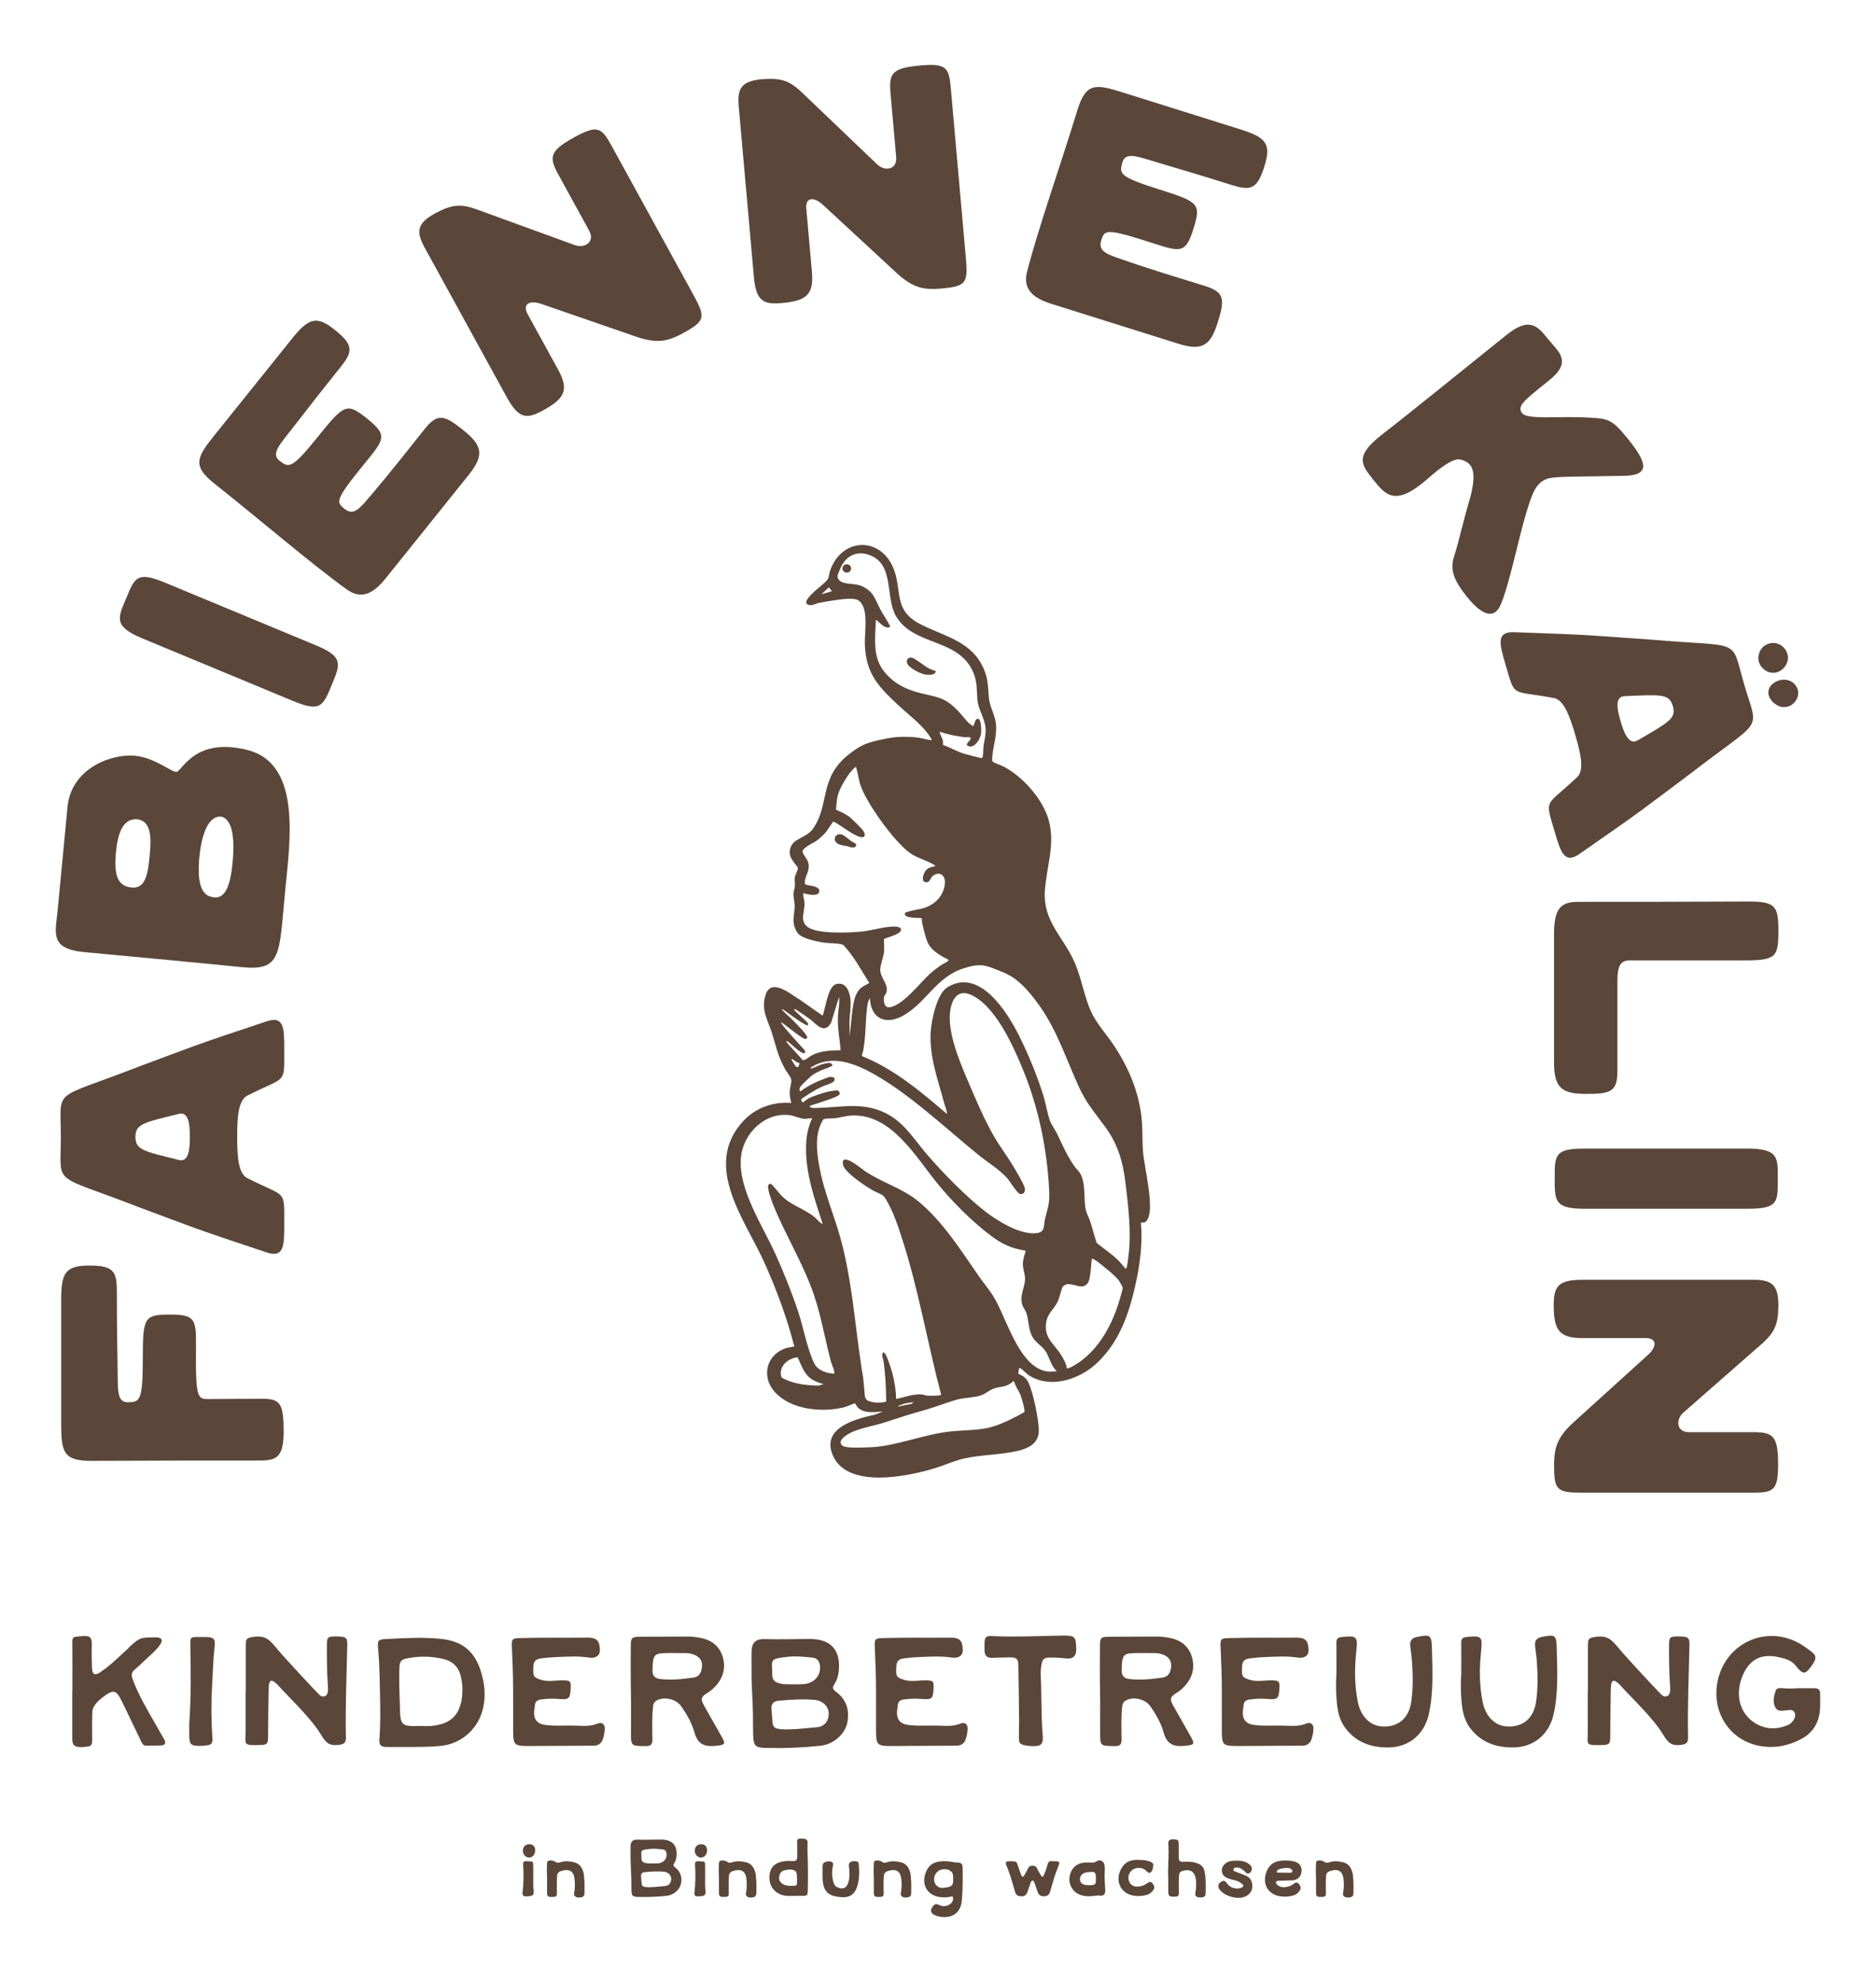
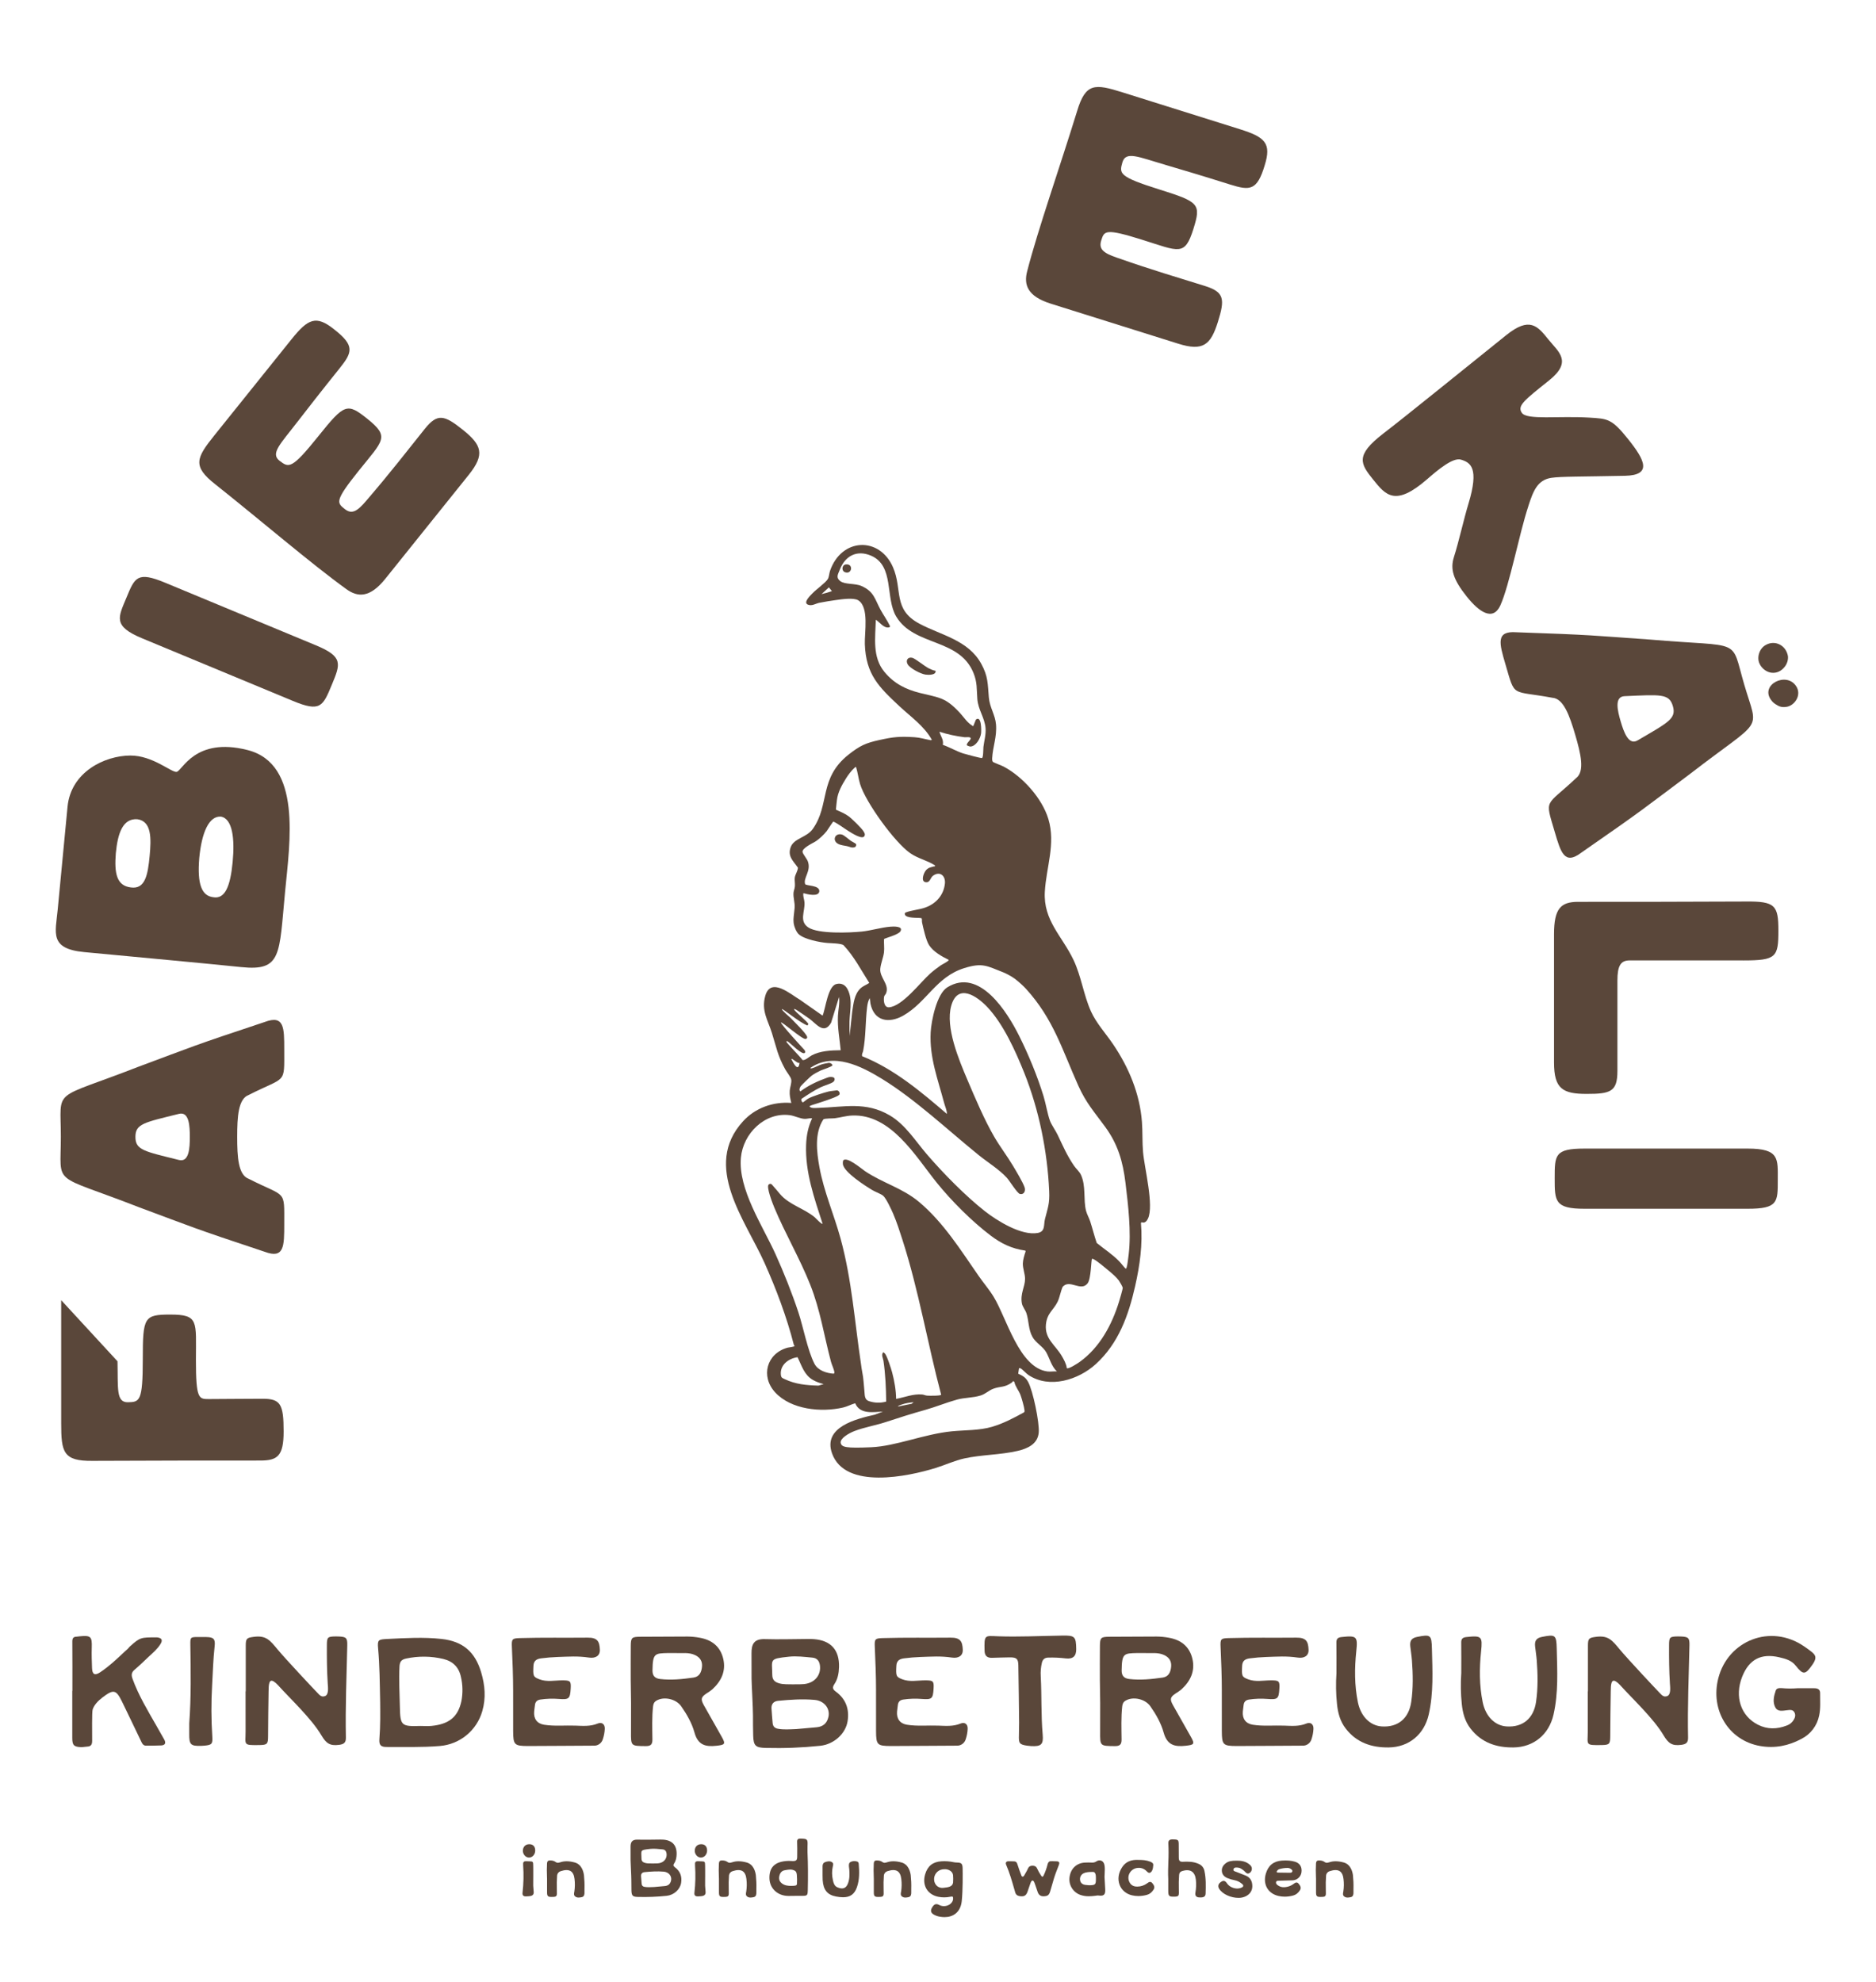
<svg xmlns="http://www.w3.org/2000/svg" id="Ebene_1" data-name="Ebene 1" viewBox="0 0 445.511 470.65">
  <defs>
    <style>
      .cls-1 {
        fill: #5a473a;
      }
    </style>
  </defs>
  <g>
    <path class="cls-1" d="M235.778,180.895c.161.169,2.114.894,2.575,1.139,4.514,2.395,9.134,7.526,10.615,12.457,1.771,5.897-.517,11.417-.844,17.276-.38,6.823,4.117,10.517,6.797,16.145,1.866,3.919,2.409,8.37,4.166,12.26,1.277,2.827,3.569,5.292,5.3,7.866,3.705,5.51,6.288,11.656,6.798,18.363.178,2.339.058,4.8.264,7.168.326,3.766,2.624,12.678,1.175,15.781-.286.612-.773,1.194-1.508.877l-.17.181c.454,5.068-.269,10.114-1.386,15.044-1.573,6.94-3.944,13.545-9.317,18.45-4.114,3.756-11.031,5.947-16.021,2.597-.525-.352-1.391-1.325-1.833-1.556-.132-.069-.245-.082-.39-.065l-.2,1.312c1.104.525,1.74.848,2.351,1.946,1.152,2.071,2.734,9.715,2.523,12.048-.247,2.733-2.656,3.793-5.036,4.348-4.091.954-8.569.881-12.673,1.792-2.25.499-4.531,1.559-6.746,2.247-6.528,2.028-21.524,5.22-24.624-3.448-2.246-6.279,5.777-8.205,10.159-9.2l1.927-.743c-2.371.141-5.457.71-6.595-1.968-.981.279-1.888.787-2.888,1.018-5.176,1.196-12.347.505-16.125-3.614-3.484-3.798-2.025-9.219,2.96-10.602.291-.081,1.655-.195,1.665-.417-.074-.098-.164-.204-.195-.324-1.663-6.515-4.198-13.256-6.947-19.388-4.568-10.191-14.809-22.989-5.108-33.621,2.922-3.203,7.155-4.703,11.471-4.365-.251-1.043-.452-1.814-.374-2.917.061-.858.526-1.906.339-2.72-.125-.545-1.09-1.758-1.42-2.359-1.82-3.317-2.067-5.143-3.143-8.59-.958-3.068-2.575-5.324-1.587-8.836,1.29-4.591,6.031-.363,8.288.957l5.324,3.733c.724-1.686,1.219-6.963,3.256-7.501,1.197-.316,2.134.194,2.68,1.238,1.395,2.671.339,5.825.447,8.68l.035,2.423.623-5.817c.299-1.894.484-4.088,1.949-5.482.616-.585,1.413-.841,2.097-1.309-1.952-3.062-3.624-6.324-6.137-8.983-.633-.414-2.898-.436-3.801-.505-1.776-.135-5.544-.873-6.833-2.089-.573-.541-1.061-1.772-1.176-2.558-.022-.152-.06-.793-.05-.988.05-.981.21-1.819.273-2.727.086-1.238-.354-2.345-.269-3.53.035-.492.288-.988.332-1.597.05-.69-.108-1.493-.033-2.015.119-.826.706-1.525.751-2.374-1.12-1.617-2.502-2.673-1.724-4.858.767-2.154,3.759-2.254,5.242-4.324,4.1-5.725,1.404-12.024,8.475-17.64,2.71-2.153,4.132-2.782,7.291-3.479,3.479-.767,4.879-.896,8.41-.678,1.309.081,2.497.476,3.745.69.16.027.241.036.351-.097-1.824-3.255-5.006-5.447-7.687-7.953-4.891-4.572-7.952-7.528-8.213-14.73-.1-2.766,1.068-8.776-1.57-10.425-1.072-.67-3.942-.242-5.25-.061-1.255.174-2.796.42-4.025.666-.81.163-1.749.843-2.699.423-1.171-.518.653-2.209,1.164-2.737.864-.893,3.064-2.46,3.584-3.328.305-.509.332-1.376.529-1.948,2.713-7.874,11.76-8.193,14.944-.876,2.332,5.358-.093,10.014,6.271,13.413,5.144,2.748,11.593,3.862,14.704,9.539,1.639,2.991,1.518,4.75,1.797,7.981.207,2.401,1.504,4.101,1.698,6.386.252,2.985-.779,5.354-.913,8.089-.012.236.003.635.167.808ZM223.903,176.868c1.624.57,3.179,1.497,4.809,2.034.518.171,4.253,1.165,4.475,1.102.36-.102.304-2.204.358-2.647.18-1.478.626-2.942.503-4.447-.206-2.518-1.751-4.335-1.95-6.915-.182-2.351.015-3.934-.933-6.238-3.406-8.28-14.056-6.249-18.328-13.346-2.661-4.422-.394-12.082-5.998-14.469-3.365-1.433-6.143.059-7.404,3.33-.436,1.131-.987,1.832.082,2.692,1.096.882,3.514.497,5.069,1.187,3.001,1.331,3.138,3.089,4.526,5.641.713,1.312,1.61,2.526,2.247,3.884.042.205-.146.277-.311.306-1.179.206-2.175-1.27-3.058-1.827-.115,4.266-.871,8.854,2.029,12.376,2.295,2.787,5.056,4.173,8.521,5.035,4.604,1.145,5.967,1.003,9.389,4.687,1.056,1.137,1.763,2.406,3.189,3.196l.638-1.575c1.355-1.087,1.311,2.677,1.22,3.306-.17,1.181-1.173,3.012-2.52,3.094-.14.009-.787-.224-.819-.276-.277-.451.832-1.173.878-1.633.05-.491-1.129-.265-1.481-.309-2.01-.252-4.006-.678-5.93-1.302.27,1.119,1.034,1.831.798,3.112ZM197.563,140.375l-.714-.904-1.755,1.612,1.327-.35,1.142-.358ZM203.28,182.086c-.202.115-.249.149-.403.288-.689.619-1.438,1.613-1.927,2.399-.998,1.602-1.988,3.337-2.2,5.231-.084.746-.18,1.508-.238,2.263,1.07.482,1.991.839,2.98,1.535.744.523,3.157,2.89,3.553,3.567.218.373.464.678.252,1.133-.452,1.005-3.09-.731-3.682-1.091-1.202-.731-2.414-1.71-3.697-2.324-.157.026-1.304,1.895-1.592,2.264-.664.85-1.862,1.98-2.801,2.539-.648.386-3.101,1.539-2.934,2.432.101.537,1.019,1.557,1.265,2.247.815,2.286-1.143,3.896-.658,5.353.157.473,3.465.208,3.369,1.703-.093,1.437-2.907.715-3.777.466-.137.749.203,1.452.258,2.154.167,2.134-1.344,4.506.92,5.99,2.389,1.566,9.761,1.265,12.684.968,2.237-.228,4.596-.978,6.794-1.155.667-.054,3.09-.186,2.406,1.067-.487.892-3.861,1.673-3.912,1.885-.057 1.0.102,2.11-.008,3.095-.139,1.239-.763,2.644-.882,3.941-.192,2.101,2.206,3.701,1.378,5.813-.119.303-.418.516-.476.828-.161.865-.038,2.615,1.201,2.509,3.184-.273,7.383-5.899,9.737-7.994.748-.665,1.665-1.37,2.489-1.942.403-.28,1.868-.951,1.942-1.316-1.649-.801-3.676-1.931-4.694-3.516-.729-1.136-1.357-3.977-1.66-5.38-.068-.316.027-.647-.087-.956-.187-.273-2.956.078-3.792-.639-.276-.237-.303-.587-.031-.76,1.524-.584,3.212-.646,4.728-1.199,2.534-.924,4.331-2.951,4.61-5.687.182-1.788-1.131-3.029-2.788-1.878-.733.51-.694,1.757-1.817,1.566-1.179-.2-.448-2.232.131-2.862.584-.636,1.107-.667,1.856-.883.177-.051.342.041.285-.231-1.872-1.218-3.954-1.589-5.851-2.882-3.704-2.523-10.666-12.154-11.963-16.455-.39-1.292-.554-2.799-.967-4.084ZM265.787,299.505c.544.56.991,1.226,1.557,1.769.122-.078.155-.188.207-.312.17-.406.423-2.552.494-3.157.62-5.311-.116-11.585-.767-16.933-.611-5.013-1.781-9.111-4.769-13.222-2.593-3.569-4.556-5.669-6.437-9.858-3.84-8.55-5.885-15.813-12.443-23.015-.574-.63-1.679-1.642-2.595-2.34-.806-.614-2.224-1.334-2.679-1.51-3.948-1.52-4.95-2.426-9.386-1.036-6.674,2.092-8.856,8.06-14.429,11.249-3.402,1.947-6.947,1.393-7.822-2.81l-.162-1.334c-.385.621-.546,1.427-.637,2.166-.423,3.432-.275,6.96-.941,10.402-.078.401-.394.768-.23,1.235,7.615,3.062,13.957,8.423,20.116,13.707.031-.816-.43-1.762-.653-2.606-1.48-5.599-3.516-10.83-3.197-16.762.147-2.739,1.438-9.118,3.926-10.675,7.672-4.8,14.275,5.874,17.106,11.546,2.221,4.45,4.319,9.543,5.778,14.298.555,1.808.928,4.237,1.544,5.888.312.838,1.339,2.317,1.8,3.284,1.271,2.663,2.197,4.854,3.884,7.327.486.712,1.268,1.358,1.637,2.143,1.252,2.669.542,5.902,1.222,8.556.226.88.715,1.669.991,2.529.541,1.69.972,3.423,1.542,5.106,1.81,1.486,3.702,2.672,5.343,4.363ZM234.495,239.157c-2.536-2.687-7.065-5.747-8.593-.34-1.441,5.1,1.803,12.807,3.824,17.563,1.849,4.352,4.031,9.505,6.386,13.56,1.37,2.36,3.059,4.543,4.454,6.887.754,1.267,2.286,3.789,2.741,5.08.292.827-.086,1.822-1.083,1.614-.628-.131-2.461-3.123-3.097-3.826-1.81-1.999-4.569-3.685-6.704-5.412-7.272-5.886-15.057-13.242-22.963-18.096-4.935-3.029-11.511-6.38-16.979-2.631-.037.202.192.153.317.123.764-.188,1.703-.782,2.521-.999.205-.054,1.386-.304,1.528-.304.326.001.781.222.841.58-.07.346-2.33,1.028-2.801,1.247-.599.278-1.56.794-2.081,1.178-.409.301-2.385,2.201-2.653,2.561-.233.313-.47.934-.084,1.217,1.968-1.459,4.005-2.393,6.306-3.233.447-.163.788-.268,1.379-.151.654.13.535.836.09,1.162-.563.413-2.164.865-2.913,1.222-1.605.766-2.998,1.717-4.476,2.692-.383.107-.015.99.247.903.448-.283.831-.667,1.297-.922.966-.528,3.617-1.363,4.745-1.641.558-.137,1.449-.187,2.049-.29.413.102.72.527.574.955-.024.109-.132.142-.193.203-.537.541-5.278,2.018-6.293,2.332-.217.067-.422.173-.664.291.353.564,1.408.414,2.026.396,6.21-.177,11.365-1.587,17.087,1.797,3.717,2.198,6.094,6.104,8.837,9.282,3.849,4.461,9.072,9.787,13.69,13.423,2.949,2.321,8.734,5.915,12.604,5.19,1.806-.339,1.359-1.905,1.692-3.262.677-2.755,1.148-3.616,1.009-6.681-.429-9.452-2.415-19.314-5.932-28.096-2.055-5.132-4.941-11.553-8.737-15.575ZM199.648,249.381c-.261-2.736-.786-5.384-.656-8.154.068-1.457.462-2.973.265-4.492l-1.891,6.125c-1.738,2.978-3.58.132-5.232-1.018-.446-.31-2.681-1.867-3.037-2.066-.155-.087-.609-.314-.51-.075.252.608,3.374,3.005,3.378,3.486l-.205.327c-1.805-.648-5.91-4.094-6.063-3.89s1.958,2.001,1.958,2.001c.795.848,3.796,3.7,4.025,4.592.068.263-.113.439-.358.492-.784.169-5.728-4.246-5.856-3.913s5.515,6.457,5.515,6.457c0,0,.442.476.122.77-.614.563-3.506-2.417-4.032-2.727-.166-.098-.333-.106-.321.064.02.288,3.418,3.689,3.808,4.329.578.227,1.621-.771,2.181-1.072,2.062-1.108,4.598-1.204,6.908-1.237ZM189.87,252.386c-.485.229-1.693-1.152-1.949-.917.453.928,1.67,3.277,1.949.917ZM192.872,265.551c-.597-.083-1.161.149-1.753.132-1.091-.032-2.442-.739-3.557-.881-5.956-.757-11.088,4.364-11.612,10.088-.687,7.498,5.183,16.202,8.215,22.909,1.987,4.396,3.889,9.175,5.412,13.752,1.187,3.569,2.228,9.206,3.855,12.311.826,1.576,2.9,2.241,4.568,2.325.142-.036.165-.288.146-.406-.107-.683-.616-1.713-.809-2.437-1.667-6.262-2.514-12.207-4.926-18.281-2.495-6.284-5.958-12.145-8.531-18.324-.328-.788-2.009-4.995-1.313-5.485.424-.298.661-.057.768.062.996,1.107,1.058,1.233,1.911,2.231,2.184,2.553,5.607,3.346,8.208,5.478.213.174,1.678,1.791,1.892,1.56-1.971-6.082-4.148-12.198-3.915-18.716.08-2.239.477-4.291,1.439-6.317ZM248.71,325.659c.696.094,1.562-.069,2.28,0-1.295-1.238-1.692-3.005-2.493-4.481-.788-1.454-2.489-2.245-3.313-3.726-.975-1.751-.842-3.828-1.426-5.614-.241-.737-.94-1.577-1.077-2.312-.439-2.354.728-3.915.75-5.838.013-1.115-.554-2.487-.529-3.651.019-.876.37-2.046.662-2.874l-.058-.197c-3.235-.462-5.701-1.648-8.27-3.592-4.412-3.337-9.307-8.236-12.777-12.542-5.073-6.296-10.872-16.369-20.146-15.941-1.369.063-2.703.462-4.049.642-.555.074-2.359.004-2.729.268-2.141,3.274-1.6,7.702-.93,11.38,1.051,5.772,3.462,11.254,5.006,16.896,2.727,9.967,3.34,19.809,4.876,29.935.09.594.152,1.223.278,1.808.316,1.477.35,2.966.513,4.467.104.962-.024,2.053,1.074,2.42,1.348.45,2.729.488,4.099.109-.039-3.23-.177-6.484-.649-9.689-.085-.579-.591-1.424-.054-2.029.145.091.255.148.379.277.512.533,1.509,3.651,1.738,4.513.526,1.986.926,4.242.947,6.29,2.067-.377,4.043-1.239,6.19-1.044.401.036.719.229,1.166.267.425.036,3.291.076,3.338-.216-3.23-12.191-5.313-24.689-9.169-36.716-.667-2.082-1.364-4.243-2.221-6.253-.407-.955-1.665-3.661-2.376-4.272-.52-.447-1.895-.932-2.571-1.339-1.663-1.002-6.748-4.237-7.002-6.162-.035-.265-.019-.603.062-.861.798-1.121,4.404,1.985,5.192,2.514,4.283,2.873,8.873,3.985,12.866,7.336,5.757,4.832,9.872,11.432,14.125,17.551,1.15,1.654,2.485,3.2,3.546,4.927,3.105,5.051,6.047,16.842,12.754,17.749ZM263.445,301.853c-.722-.614-2.929-2.459-3.649-2.803-.158-.075-.266-.166-.464-.121-.226.193-.2,4.697-1.044,5.802-1.592,2.084-4.26-1.089-5.934.843-.473,1.066-.69,2.479-1.181,3.512-.937,1.971-2.529,2.698-2.787,5.426-.324,3.411,2.231,4.868,3.753,7.456.51.868,1.092,1.898,1.201,2.906.346.33,2.624-1.162,3.035-1.456,4.772-3.407,7.69-8.835,9.379-14.346.152-.495.901-2.998.872-3.289-.024-.248-.718-1.432-.913-1.7-.575-.789-1.521-1.596-2.267-2.23ZM195.608,328.66c-.84-.194-1.838-.56-2.587-.998-2.079-1.216-2.627-3.39-3.62-5.38-2.133.281-4.244,1.854-3.958,4.227.083.689.398.734.956.999,2.497,1.183,5.072,1.438,7.963,1.515l1.246-.363ZM199.649,342.609c.174,1.066,1.304,1.3,7.224,1.048s12.545-3.13,19.164-3.784c3.149-.311,6.556-.178,9.604-1.083,2.661-.789,5.116-2.088,7.532-3.415.171-.139.136-.317.123-.505-.051-.714-.676-2.897-.951-3.624-.408-1.081-1.226-1.955-1.456-3.107-.395-.392-.415.023-.553.121-1.819,1.301-2.682.851-4.459,1.509-1.024.379-1.822,1.219-2.972,1.589-1.816.584-3.82.482-5.656.99-2.454.679-5.037,1.743-7.58,2.455-3.346.937-6.081,1.807-9.363,2.888-2.409.793-5.054,1.218-7.394,2.12-1.331.514-3.438,1.73-3.264,2.796ZM216.979,332.963c-.981.092-1.956.227-2.886.565-.266.097-.747.235-.892.475l3.288-.661.49-.38Z" />
    <path class="cls-1" d="M203.259,200.395c.158.202.022.616-.212.752-.764.269-1.147-.051-1.877-.22-.672-.155-1.532-.191-2.218-.592-1.348-.789-.68-2.607.992-2.165.476.126,1.605,1.119,2.121,1.497.186.137,1.064.561,1.194.727Z" />
    <path class="cls-1" d="M222.182,159.292c.16,1.04-1.669.994-2.394.896-1.092-.147-3.646-1.454-4.223-2.424-.554-.932.023-1.81,1.052-1.577.733.166,2.938,2.001,3.901,2.489.532.27,1.075.502,1.664.616Z" />
    <path class="cls-1" d="M200.916,134.017c1.861-.172,1.387,2.565-.323,1.828-.802-.346-.674-1.736.323-1.828Z" />
  </g>
  <g>
-     <path class="cls-1" d="M27.903,323.245c.152,6.462-.38,9.804,2.509,9.73,2.736-.075,3.497-.151,3.497-10.259,0-9.955.304-10.563,6.538-10.563,6.842,0,6.081,1.597,6.081,10.791,0,9.275.685,9.275,3.041,9.275,3.497,0,7.679-.076,12.768-.076,4.258,0,5.018,1.216,5.018,7.754,0,5.854-1.444,6.918-5.549,6.918-10.184,0-26.072,0-39.828.076-6.994.076-7.45-2.053-7.45-8.971v-29.185c0-6.311.912-8.211,6.462-8.211,6.233-.076,6.766,1.52,6.766,6.462,0,7.83.076,11.704.152,16.265l-.004-.007Z" />
+     <path class="cls-1" d="M27.903,323.245c.152,6.462-.38,9.804,2.509,9.73,2.736-.075,3.497-.151,3.497-10.259,0-9.955.304-10.563,6.538-10.563,6.842,0,6.081,1.597,6.081,10.791,0,9.275.685,9.275,3.041,9.275,3.497,0,7.679-.076,12.768-.076,4.258,0,5.018,1.216,5.018,7.754,0,5.854-1.444,6.918-5.549,6.918-10.184,0-26.072,0-39.828.076-6.994.076-7.45-2.053-7.45-8.971v-29.185l-.004-.007Z" />
    <path class="cls-1" d="M32.844,253.317c13.3-4.941,12.388-4.79,30.021-10.64,4.637-1.748,4.637,1.368,4.637,6.538,0,8.438.532,6.233-8.438,10.791-2.509.912-2.736,5.246-2.736,9.955s.228,9.047,2.736,9.955c8.971,4.561,8.438,2.357,8.438,10.792,0,5.169,0,8.286-4.637,6.538-17.634-5.854-16.722-5.702-30.021-10.64-20.826-8.131-18.394-4.71-18.394-16.645s-2.433-8.514,18.394-16.645ZM42.496,264.492c-8.287,2.053-10.336,2.356-10.336,5.474s2.053,3.421,10.336,5.474c2.433.608,2.584-2.889,2.584-5.474s-.151-6.082-2.584-5.474Z" />
    <path class="cls-1" d="M57.292,229.644c-7.257-.769-27.011-2.582-37.298-3.565-8.323-.796-6.819-4.547-6.292-10.07l2.337-24.439c.788-8.248,8.796-12.137,14.904-12.163,5.348-.023,9.764,4.064,11.004,3.877,1.315-.18,4.312-8.369,16.833-5.186,12.968,3.302,10.047,21.88,8.926,33.605-1.44,15.055-.742,18.939-10.421,17.938l.007.004ZM32.629,194.535c-3.488-.258-4.675,3.371-5.123,8.062-.381,4.774.177,7.729,3.575,8.131,3.391.477,4.025-2.976,4.452-7.439.405-4.238.486-8.277-2.904-8.754ZM52.462,193.911c-2.808-.192-4.553,3.688-5.139,9.815-.524,6.287.592,8.99,3.309,9.326,2.778.495,4.059-2.514,4.615-8.34.528-5.524-.008-10.306-2.785-10.801Z" />
    <path class="cls-1" d="M39.235,138.374l35.799,14.864c6.529,2.711,5.83,4.396,3.76,9.38-2.128,5.125-2.711,6.529-9.24,3.818l-35.799-14.864c-7.021-2.915-5.666-4.986-3.742-9.62,2.012-4.845,2.554-6.348,9.223-3.578Z" />
    <path class="cls-1" d="M70.548,100.277c-3.926,5.134-6.433,7.406-4.135,9.157,2.182,1.654,2.822,2.071,9.149-5.811,6.231-7.763,6.85-8.046,11.71-4.144,5.335,4.283,3.743,5.053-2.013,12.222-5.806,7.232-5.272,7.661-3.435,9.136,1.66,1.333,2.943.706,5.191-1.974,6.186-7.22,9.205-11.225,13.869-17.033,2.998-3.734,4.611-3.316,9.058.253,4.446,3.568,5.285,5.802,1.383,10.663l-19.84,24.713c-3.664,4.564-6.549,4.394-9.252,2.419-8.273-5.96-20.33-16.321-31.104-24.873-5.502-4.318-4.524-6.264-.194-11.658l18.27-22.757c3.949-4.921,5.851-5.831,10.178-2.357,4.908,3.843,4.324,5.421,1.23,9.273-4.901,6.106-7.267,9.174-10.062,12.778l-.004-.007Z" />
-     <path class="cls-1" d="M120.447,94.499l-19.605-35.71c-2.049-3.731-1.855-5.746,2.478-8.124,3.901-2.056,5.963-2.407,10.104-.865l23.078,8.398c2.277.831,4.906-.699,3.406-3.431l-7.314-13.324c-2.305-4.198-2.055-5.637,3.876-8.893,5.331-2.927,6.376-2.286,8.681,1.912l19.605,35.71c2.891,5.264,2.65,6.09-2.681,9.017-3.302,1.726-5.721,2.533-10.818.822l-22.682-7.835c-2.794-.981-4.593.006-3.275,2.405l7.278,13.257c2.634,4.798,1.42,6.852-3.578,9.596-3.731,2.049-5.732,2.193-8.55-2.938l-.003.002Z" />
-     <path class="cls-1" d="M179.035,65.83l-3.6-40.576c-.376-4.24.612-6.007,5.534-6.443,4.398-.314,6.427.193,9.6,3.269l17.756,16.966c1.751,1.676,4.772,1.331,4.497-1.772l-1.343-15.14c-.423-4.771.385-5.987,7.124-6.585,6.058-.537,6.757.47,7.18,5.239l3.6,40.577c.53,5.981-.021,6.641-6.079,7.178-3.717.254-6.256.021-10.235-3.594l-17.62-16.291c-2.163-2.022-4.207-1.84-3.966.886l1.336,15.065c.483,5.451-1.453,6.844-7.132,7.348-4.24.376-6.131-.296-6.648-6.126h-.003Z" />
    <path class="cls-1" d="M276.578,39.088c-6.21-1.791-9.238-3.3-10.034-.521-.748,2.634-.903,3.382,8.739,6.409,9.498,2.981,9.987,3.454,8.12,9.401-2.05,6.527-3.345,5.323-12.117,2.569-8.849-2.778-9.054-2.125-9.759.123-.638,2.03.413,2.998,3.727,4.118,8.975,3.137,13.803,4.493,20.911,6.725,4.568,1.435,4.767,3.09,3.059,8.529s-3.483,7.034-9.431,5.166l-30.236-9.493c-5.585-1.753-6.475-4.503-5.617-7.739,2.542-9.874,7.81-24.873,11.857-38.02,2.022-6.695,4.189-6.493,10.789-4.421l27.844,8.742c6.019,1.89,7.56,3.33,5.897,8.624-1.795,5.97-3.478,6-8.191,4.519-7.471-2.346-11.188-3.434-15.563-4.727l.006-.006Z" />
    <path class="cls-1" d="M362.958,120.169c-2.195,6.625-4.461,18.754-6.681,23.645-1.769,3.751-5.034,1.496-7.931-2.125-3.277-4.095-3.978-6.553-3.064-9.426,1.163-3.656,2.361-9.095,3.462-12.701,2.563-8.477.485-9.735-1.817-10.424-1.888-.534-5.343,2.328-8.037,4.679-7.535,6.517-9.779,3.834-12.819.035-2.944-3.68-4.346-5.675,2.397-10.875,5.793-4.441,21.186-16.954,29.256-23.411,5.521-4.417,7.385-2.209,9.997,1.055,2.327,2.909,5.806,5.188.167,9.7-5.876,4.702-7.644,6.019-6.479,7.715,1.211,1.757,8.631.688,15.987,1.126,4.404.273,5.33.213,9.271,5.137,3.939,4.923,5.757,8.532-.747,8.679-10.246.215-15.265.142-17.519.489-3.3.499-4.297,3.147-5.448,6.696l.005.006Z" />
    <path class="cls-1" d="M369.212,197.52c-2.379-8.091-2.268-5.826,5.051-12.731,2.148-1.583,1.145-5.808-.185-10.325-1.328-4.518-2.769-8.61-5.433-8.777-9.891-1.842-8.759.123-11.139-7.972-1.458-4.959-2.337-7.945,2.604-7.579,18.565.641,17.646.749,31.798,1.737,22.271,1.925,18.973-.671,22.34,10.778,3.366,11.449,4.734,7.481-12.948,21.158-11.365,8.488-10.532,8.089-25.797,18.675-3.955,2.984-4.834-.005-6.292-4.964ZM388.894,175.811c7.366-4.305,9.249-5.176,8.37-8.166-.879-2.989-2.931-2.703-11.458-2.335-2.505.102-1.664,3.504-.935,5.979.731,2.483,1.861,5.791,4.023,4.521ZM419.306,153.166c2.235-1.291,4.856.077,5.292,2.639.09.846-.184,1.801-.764,2.522-1.663,2.157-4.465,1.788-5.828-.422l-.021-.072c-.909-1.476-.25-3.812,1.321-4.667ZM420.616,166.242c-2.731-3.634,3.612-6.846,5.916-3.324.686.986.644,2.188.128,3.132-.462.853-1.282,1.565-2.252,1.77-.822.167-1.638.09-2.319-.344-.567-.312-1.06-.639-1.472-1.231l-.001-.003Z" />
    <path class="cls-1" d="M413.974,228.056h-26.983c-2.129,0-2.889,1.292-2.889,4.789v21.435c0,4.941-1.597,5.474-7.298,5.474s-7.755-1.217-7.755-7.45v-30.477c0-6.081,1.597-7.678,5.702-7.678,10.183,0,26.071,0,39.828-.076,6.993-.076,7.754.912,7.754,6.918,0,6.31-.532,7.07-8.362,7.07l.003-.004Z" />
    <path class="cls-1" d="M415.039,287.029h-38.764c-7.069,0-7.069-1.824-7.069-7.222,0-5.55,0-7.07,7.069-7.07h38.764c7.603,0,7.146,2.433,7.146,7.45,0,5.245.076,6.842-7.146,6.842Z" />
-     <path class="cls-1" d="M375.668,303.89h40.74c4.257,0,5.93,1.14,5.93,6.081-.076,4.41-.761,6.387-4.106,9.275l-18.47,16.189c-1.824,1.597-1.748,4.638,1.368,4.638h15.201c4.789,0,5.93.912,5.93,7.678,0,6.082-1.065,6.69-5.854,6.69h-40.74c-6.006,0-6.614-.608-6.614-6.69.076-3.725.532-6.233,4.485-9.879l17.785-16.113c2.205-1.977,2.205-4.029-.532-4.029h-15.124c-5.474,0-6.69-2.052-6.69-7.754,0-4.257.836-6.081,6.69-6.081v-.004Z" />
  </g>
  <g>
    <path class="cls-1" d="M17.191,401.515c0-3.905.018-7.81-.016-11.716-.006-.744.211-1.136.979-1.156.229-.006.455-.059.684-.082,2.744-.276,3.045.035,2.953,2.723-.055,1.605.01,3.216.066,4.822.051,1.504.66,1.828,1.904,1.005,2.193-1.451,4.082-3.272,5.996-5.06.395-.317.754-.676,1.07-1.071,2.459-2.188,2.564-2.188,6.496-2.171,1.107.139,1.369.628.791,1.576-.731,1.19-1.797,2.08-2.807,3.018-1.111,1.032-2.184,2.107-3.344,3.081-.769.645-.812,1.267-.486,2.17,1.432,3.958,3.609,7.526,5.678,11.155.613,1.078,1.234,2.151,1.838,3.234.443.796.287,1.366-.697,1.42-1.191.065-2.389.041-3.582.059-.762.011-.986-.591-1.242-1.119-1.5-3.101-2.967-6.218-4.481-9.312-1.438-2.94-2.057-2.999-4.695-.99-1.029.783-1.953,1.777-2.291,2.821-.203.627-.113,5.644-.121,7.481-.004.852-.283,1.298-1.156,1.336-.502.022-1.006.145-1.504.128-1.691-.061-2.064-.48-2.062-2.188.002-3.722.002-7.443,0-11.165h.029v.001Z" />
    <path class="cls-1" d="M44.943,409.251c.461-6.237.355-12.479.26-18.724-.027-1.773.053-1.81,1.887-1.81.644,0,1.287,0,1.928.011,1.709.031,2.144.447,1.953,2.183-.344,3.106-.43,6.221-.6,9.337-.232,4.033-.219,8.077.045,12.108.119,1.763-.131,1.993-1.855,2.159-.229.022-.457.034-.688.043-2.588.099-2.963-.269-2.932-2.828.01-.827.002-1.653.002-2.479v.001Z" />
    <path class="cls-1" d="M58.361,390.724c.002-1.669.273-1.825,1.867-2.04,2.945-.398,3.85.762,5.689,2.983,1.838,2.221,8.928,9.78,9.414,10.254.486.473.935,1.184,1.867.821s.685-2.143.631-2.964c-.195-3.029-.219-6.06-.203-9.094.01-1.935.148-2.076,2.121-2.104.229-.003.459.005.69.015,1.795.072,2.074.34,2.033,2.128-.17,7.303-.471,14.604-.328,21.911.023,1.175-.484,1.547-1.619,1.693-2.172.281-3.057-.339-4.203-2.269-2.381-4.009-7.238-8.514-10.352-11.955-.275-.309-.59-.581-.935-.808-1.197-.772-1.228.867-1.252,2.305-.062,3.583-.103,7.167-.121,10.75-.008,1.737-.201,1.995-1.959,2.025-4.111.069-3.367,0-3.379-3.252-.012-3.171-.004-6.34-.004-9.511h.043v-10.889Z" />
    <path class="cls-1" d="M90.279,404.181c-.096-4.807-.123-8.75-.482-12.685-.193-2.106.014-2.206,2.135-2.311,4.307-.21,8.611-.477,12.918-.007,5.045.552,7.963,3.044,9.414,7.918.91,3.061,1.17,6.106.273,9.211-1.303,4.596-5.32,7.9-10.08,8.29-4.213.356-8.438.211-12.658.233-1.391.008-1.81-.486-1.699-1.883.254-3.208.197-6.419.18-8.767v-.001ZM99.851,409.84c.873,0,1.75.071,2.615-.012,4.211-.408,6.32-2.186,7.106-5.882.367-1.899.332-3.856-.109-5.74-.482-2.306-1.904-3.721-4.17-4.271-2.914-.699-5.945-.731-8.873-.095-1.09.229-1.486.75-1.547,1.86-.176,3.174.031,6.337.086,9.504.08,4.57.326,4.785,4.893,4.634v.001Z" />
    <path class="cls-1" d="M121.857,401.415c-.002-3.447-.141-6.887-.295-10.328-.084-1.917.053-2.058,1.938-2.114,5.277-.155,10.768-.047,16.047-.104,2.338-.026,2.834.891,2.912,2.872.057,1.477-1.088,2.077-2.562,1.862-2.758-.4-4.748-.228-7.496-.14-1.281.042-2.566.154-3.84.315-1.004.127-1.807.459-1.875,1.759-.127,2.429-.074,2.647,1.4,3.217,1.797.692,3.641.252,5.459.256,1.885.005,2.088.14,1.982,1.972-.143,2.42-.42,2.627-2.809,2.445-1.467-.119-2.941-.071-4.396.143-.815.125-1.215.556-1.291,1.352-.049.502-.141,1.001-.182,1.505-.143,1.697.685,2.854,2.361,3.123,2.461.395,4.951.121,7.428.212,1.773.065,3.555.226,5.299-.496,1.027-.427,1.746.189,1.682,1.289-.041.826-.195,1.642-.457,2.426-.279.964-1.191,1.605-2.193,1.537-5.189.006-10.379.089-15.568.085-3.269-.003-3.519-.286-3.539-3.541-.019-3.216-.004-6.432-.004-9.646v.001Z" />
    <path class="cls-1" d="M149.783,399.041c-.004-2.753-.012-5.506.012-8.259.018-1.902.256-2.108,2.184-2.123,3.766-.027,7.529-.033,11.295-.051.965.009,1.926.102,2.873.279,2.91.501,4.914,2.093,5.604,4.981.693,2.909-.435,5.308-2.582,7.268-.424.352-.875.672-1.346.956-1.34.885-1.48,1.373-.674,2.817,1.408,2.525,2.859,5.026,4.271,7.551.947,1.693.721,1.859-1.234,2.079-2.654.297-4.434-.144-5.266-3.156-.609-2.204-1.805-4.304-3.162-6.236-1.213-1.728-4.115-2.388-5.898-1.302-.523.319-.707.758-.771,1.355-.289,2.612-.178,5.231-.154,7.845.012,1.221-.422,1.589-1.607,1.577-3.519-.034-3.502.006-3.478-3.454.018-2.265.014-4.53.01-6.796-.002-.901-.072-4.454-.074-5.329v-.001ZM160.373,392.521c-.549,0-1.1-.011-1.647.001-3.242.076-3.707.038-3.773,4.088-.023,1.312.559,1.933,1.818,2.082,2.658.314,5.289.03,7.914-.34,1.471-.208,1.906-1.368,2.023-2.58.119-1.213-.398-2.17-1.611-2.748-1.533-.734-3.147-.415-4.725-.502v-.001Z" />
    <path class="cls-1" d="M178.48,398.556c.002-1.984.004-3.968-.012-5.951-.016-2.087.51-3.47,3.154-3.39,3.441.104,6.889-.014,10.332-.031.459-.002.92.007,1.377.044,4.004.325,6.025,2.577,5.92,6.613-.039,1.442-.291,2.859-1.103,4.07-.531.792-.404,1.231.334,1.77,2.385,1.74,3.258,4.143,2.807,7.016-.475,3.017-3.273,5.503-6.494,5.851-4.293.449-8.613.619-12.93.508-2.391-.054-2.928-.475-2.996-2.894-.047-1.603-.055-3.206-.051-4.809.008-1.794-.34-7.661-.338-8.798v.001ZM189.095,410.582c1.397-.125,3.133-.271,4.867-.438,1.525-.146,2.428-.951,2.769-2.433.455-1.965-.938-3.849-3.266-4.059-2.883-.26-5.781-.059-8.662.217-1.057.1-1.668.721-1.588,1.852.078,1.145.16,2.289.268,3.432.074.77.465,1.208,1.289,1.357,1.33.24,2.652.134,4.32.071h.002ZM191.654,399.775c2.103-.495,3.357-2.261,3.053-4.367-.146-1.02-.695-1.695-1.764-1.793-1.869-.172-3.75-.424-5.619-.221-4.746.516-3.977.542-3.922,4.366.016,1.126.578,1.636,1.56,1.934,1.125.342,2.269.218,3.41.267,1.096-.053,2.195.07,3.281-.185Z" />
    <path class="cls-1" d="M208.041,401.415c-.002-3.447-.143-6.887-.295-10.328-.086-1.917.051-2.058,1.935-2.114,5.277-.155,10.77-.047,16.049-.104,2.338-.026,2.832.891,2.91,2.872.059,1.477-1.086,2.077-2.561,1.862-2.758-.4-4.748-.228-7.496-.14-1.283.042-2.568.154-3.84.315-1.006.127-1.807.459-1.875,1.759-.129,2.429-.074,2.647,1.4,3.217,1.797.692,3.639.252,5.457.256,1.885.005,2.09.14,1.982,1.972-.141,2.42-.418,2.627-2.809,2.445-1.465-.119-2.941-.071-4.396.143-.812.125-1.215.556-1.291,1.352-.047.502-.139,1.001-.182,1.505-.141,1.697.688,2.854,2.363,3.123,2.459.395,4.951.121,7.428.212,1.772.065,3.555.226,5.297-.496,1.029-.427,1.748.189,1.682,1.289-.041.826-.193,1.642-.457,2.426-.277.964-1.191,1.605-2.191,1.537-5.189.006-10.379.089-15.568.085-3.269-.003-3.522-.286-3.541-3.541-.019-3.216-.004-6.432-.004-9.646l.002.001Z" />
    <path class="cls-1" d="M241.839,395.44c-.029-1.567-.441-1.897-2.045-1.887-1.422.009-2.844.076-4.268.107-1.121.023-1.682-.507-1.711-1.661-.098-3.93.016-3.564,3.279-3.45,4.811.169,9.635-.08,14.455-.151.229-.004.459-.015.69-.019,3.01-.057,3.301.223,3.344,3.198.023,1.688-.789,2.434-2.508,2.221-1.369-.165-2.744-.229-4.121-.192-.894.019-1.344.444-1.533,1.26-.238,1.029-.328,2.088-.266,3.144.252,4.627.055,9.27.463,13.896.209,2.356-.379,2.838-2.769,2.711-.32-.017-.641-.052-.959-.099-1.812-.27-1.975-.591-1.916-2.426.033-1.02.043-2.04.045-3.062.002-1.639-.137-11.301-.18-13.588Z" />
    <path class="cls-1" d="M261.197,399.041c-.004-2.753-.012-5.506.012-8.259.018-1.902.256-2.108,2.184-2.123,3.766-.027,7.529-.033,11.295-.051.965.009,1.926.102,2.873.279,2.91.501,4.914,2.093,5.604,4.981.693,2.909-.435,5.308-2.582,7.268-.424.352-.875.672-1.346.956-1.34.885-1.48,1.373-.674,2.817,1.408,2.525,2.859,5.026,4.271,7.551.947,1.693.721,1.859-1.234,2.079-2.654.297-4.434-.144-5.266-3.156-.609-2.204-1.805-4.304-3.162-6.236-1.213-1.728-4.115-2.388-5.898-1.302-.523.319-.707.758-.771,1.355-.289,2.612-.178,5.231-.154,7.845.012,1.221-.422,1.589-1.607,1.577-3.519-.034-3.502.006-3.478-3.454.018-2.265.014-4.53.01-6.796-.002-.901-.072-4.454-.074-5.329v-.001ZM271.787,392.521c-.549,0-1.1-.011-1.647.001-3.242.076-3.707.038-3.773,4.088-.023,1.312.559,1.933,1.818,2.082,2.658.314,5.289.03,7.914-.34,1.471-.208,1.906-1.368,2.023-2.58.119-1.213-.398-2.17-1.611-2.748-1.533-.734-3.147-.415-4.725-.502v-.001Z" />
    <path class="cls-1" d="M290.158,401.415c-.002-3.447-.143-6.887-.295-10.328-.086-1.917.051-2.058,1.935-2.114,5.277-.155,10.77-.047,16.049-.104,2.338-.026,2.832.891,2.91,2.872.059,1.477-1.086,2.077-2.561,1.862-2.758-.4-4.748-.228-7.496-.14-1.283.042-2.568.154-3.84.315-1.006.127-1.807.459-1.875,1.759-.129,2.429-.074,2.647,1.4,3.217,1.797.692,3.639.252,5.457.256,1.885.005,2.09.14,1.982,1.972-.141,2.42-.418,2.627-2.809,2.445-1.465-.119-2.941-.071-4.396.143-.812.125-1.215.556-1.291,1.352-.047.502-.139,1.001-.182,1.505-.141,1.697.688,2.854,2.363,3.123,2.459.395,4.951.121,7.428.212,1.772.065,3.555.226,5.297-.496,1.029-.427,1.748.189,1.682,1.289-.041.826-.193,1.642-.457,2.426-.277.964-1.191,1.605-2.191,1.537-5.189.006-10.379.089-15.568.085-3.269-.003-3.522-.286-3.541-3.541-.019-3.216-.004-6.432-.004-9.646l.002.001Z" />
    <path class="cls-1" d="M317.382,397.311c0-2.435.021-4.868-.012-7.302-.012-.881.369-1.188,1.209-1.28,3.648-.4,3.877-.144,3.506,3.403-.42,4.033-.435,8.076.383,12.071.693,3.375,2.904,5.565,5.658,5.749,3.848.256,6.436-1.887,7.012-5.829.482-3.291.41-6.596.162-9.898-.082-1.098-.268-2.187-.385-3.281-.148-1.359.312-1.988,1.623-2.25,3.209-.642,3.432-.478,3.512,2.81.129,5.231.418,10.463-.762,15.642-1.068,4.684-4.68,7.729-9.494,7.792-4.061.053-7.594-1.12-10.191-4.45-1.353-1.735-1.885-3.749-2.098-5.881-.25-2.424-.293-4.864-.123-7.295v-.001Z" />
    <path class="cls-1" d="M347.023,397.311c0-2.435.021-4.868-.012-7.302-.014-.881.369-1.188,1.209-1.28,3.647-.4,3.875-.144,3.506,3.403-.422,4.033-.435,8.076.383,12.071.691,3.375,2.904,5.565,5.658,5.749,3.848.256,6.434-1.887,7.012-5.829.48-3.291.41-6.596.162-9.898-.084-1.098-.268-2.187-.387-3.281-.146-1.359.315-1.988,1.625-2.25,3.207-.642,3.432-.478,3.512,2.81.127,5.231.416,10.463-.764,15.642-1.066,4.684-4.678,7.729-9.494,7.792-4.059.053-7.592-1.12-10.19-4.45-1.353-1.735-1.887-3.749-2.1-5.881-.25-2.424-.291-4.864-.123-7.295l.002-.001Z" />
    <path class="cls-1" d="M377.101,390.724c.002-1.669.273-1.825,1.867-2.04,2.945-.398,3.85.762,5.689,2.983,1.838,2.221,8.928,9.78,9.414,10.254.486.473.935,1.184,1.867.821s.685-2.143.631-2.964c-.195-3.029-.219-6.06-.203-9.094.01-1.935.148-2.076,2.121-2.104.229-.003.459.005.69.015,1.795.072,2.074.34,2.033,2.128-.17,7.303-.471,14.604-.328,21.911.023,1.175-.484,1.547-1.619,1.693-2.172.281-3.057-.339-4.203-2.269-2.381-4.009-7.238-8.514-10.352-11.955-.275-.309-.59-.581-.935-.808-1.197-.772-1.228.867-1.252,2.305-.062,3.583-.103,7.167-.121,10.75-.008,1.737-.201,1.995-1.959,2.025-4.111.069-3.367,0-3.379-3.252-.012-3.171-.004-6.34-.004-9.511h.043v-10.889Z" />
    <path class="cls-1" d="M426.81,400.882c1.367,0,2.699-.003,4.031,0,.773.002,1.41.246,1.398,1.145-.021,1.785.154,3.572-.231,5.352-.477,2.385-2.022,4.42-4.189,5.521-3.078,1.659-6.346,2.314-9.85,1.696-7.42-1.309-11.865-8.492-9.9-16.119,2.283-8.854,12.354-13.03,20.381-7.53.566.39,1.127.792,1.67,1.213,1.18.912,1.281,1.522.504,2.81-.072.117-.15.231-.231.344-1.697,2.426-2.164,2.456-3.982.174-.994-1.247-2.414-1.612-3.848-1.95-4.348-1.022-7.223.501-8.85,4.656-1.832,4.686-.31,9.3,3.777,11.359,2.228,1.124,4.514,1.071,6.809.19.57-.194,1.072-.55,1.443-1.024.443-.608.789-1.296.428-2.047-.377-.792-1.139-.641-1.818-.564-1.01.113-2.166.408-2.744-.665-.69-1.279-.355-2.697.092-4.008.201-.592.857-.616,1.43-.581,1.223.119,2.455.128,3.682.028l-.002.001Z" />
  </g>
  <g>
    <path class="cls-1" d="M126.717,448.953c.065.466.022.752-.141.957-.166.208-.452.315-.956.359l-.021.001c-.232.021-.472.042-.712.043h-.008c-.198,0-.476-.024-.644-.215-.135-.152-.179-.375-.138-.702.242-2.127.29-4.271.143-6.406-.025-.435-.029-.71.134-.876.168-.168.452-.167.902-.144.194.009.357.012.493.015.819.013.849.113.859,1.023.001.096.002.201.005.319.006.272.006.543.006.815v1.36c.005.355-.001.715-.007,1.062-.032.798-.004,1.597.084,2.389h.001ZM124.645,440.643c-.31-.315-.481-.74-.477-1.183.021-.943.633-1.552,1.557-1.54.877.007,1.378.557,1.375,1.509.004.467-.178.916-.506,1.25-.255.26-.604.407-.968.411h-.013c-.37-.013-.719-.174-.968-.447Z" />
    <path class="cls-1" d="M138.804,448.451c-.001.323-.004.646-.001.97.001.257.006.939-.639,1.067-.246.057-.496.09-.748.098-.303.012-.599-.086-.836-.273-.354-.289-.267-.734-.202-1.06.007-.036.015-.072.021-.107.148-.982.162-1.98.041-2.967-.102-.916-.404-1.542-.899-1.858-.545-.349-1.355-.347-2.407.005-.443.14-.767.522-.829.982-.08,1.096-.102,2.194-.066,3.291.006.348.011.695.013,1.043.003.622-.287.76-.756.782-.781.035-1.147.029-1.365-.181-.22-.21-.218-.566-.216-1.212v-.354c-.001-.584-.001-1.167-.001-1.751v-.784l-.016-.51c-.05-1.042-.048-2.085.008-3.127.05-.709.377-.745.911-.722.406.002.803.129,1.136.362.269.174.447.287,1.097.066.991-.337,2.125-.32,3.464.052,1.666.464,2.069,2.263,2.166,3.015.112,1.054.154,2.113.126,3.173l-.001-.001Z" />
    <path class="cls-1" d="M149.741,438.619c-.009-1.099.269-1.827,1.66-1.785,1.812.056,3.627-.007,5.44-.016.242-.002.484.003.726.022,2.107.171,3.172,1.356,3.116,3.482-.021.759-.153,1.505-.581,2.143-.279.417-.213.648.177.933,1.255.916,1.715,2.181,1.477,3.693-.249,1.589-1.723,2.897-3.418,3.08-2.262.237-4.535.326-6.809.268-1.259-.028-1.541-.25-1.577-1.524-.024-.843-.029-1.688-.026-2.531.003-.944-.18-4.033-.179-4.632.002-1.044.002-2.089-.006-3.133ZM157.899,447.853c.803-.077,1.277-.501,1.458-1.281.24-1.034-.493-2.026-1.72-2.137-1.518-.137-3.044-.03-4.561.114-.556.053-.878.38-.836.975.041.604.084,1.205.142,1.808.038.405.244.636.678.714.701.127,1.397.07,2.275.038.736-.066,1.65-.143,2.563-.231ZM156.684,442.394c1.107-.261,1.768-1.191,1.607-2.3-.077-.537-.366-.893-.929-.944-.983-.091-1.975-.223-2.958-.116-2.5.272-2.094.285-2.065,2.299.008.593.305.861.821,1.019.592.18,1.195.114,1.796.14.576-.027,1.155.037,1.728-.097Z" />
    <path class="cls-1" d="M167.536,448.953c.065.466.022.752-.141.957-.166.208-.452.315-.956.359l-.021.001c-.232.021-.472.042-.712.043h-.008c-.198,0-.476-.024-.644-.215-.135-.152-.179-.375-.138-.702.242-2.127.29-4.271.143-6.406-.025-.435-.029-.71.134-.876.168-.168.452-.167.902-.144.194.009.357.012.493.015.819.013.849.113.859,1.023.001.096.002.201.005.319.006.272.006.543.006.815v1.36c.005.355-.001.715-.007,1.062-.032.798-.004,1.597.084,2.389h.001ZM165.465,440.643c-.31-.315-.481-.74-.477-1.183.021-.943.633-1.552,1.557-1.54.877.007,1.378.557,1.375,1.509.004.467-.178.916-.506,1.25-.255.26-.604.407-.968.411h-.013c-.37-.013-.719-.174-.968-.447Z" />
    <path class="cls-1" d="M179.623,448.451c-.001.323-.004.646-.001.97.001.257.006.939-.639,1.067-.246.057-.496.09-.748.098-.303.012-.599-.086-.836-.273-.354-.289-.267-.734-.202-1.06.007-.036.015-.072.021-.107.148-.982.162-1.98.04-2.967-.101-.916-.403-1.542-.898-1.858-.545-.349-1.355-.347-2.407.005-.443.14-.767.522-.829.982-.08,1.096-.102,2.194-.066,3.291.006.348.011.695.013,1.043.003.622-.287.76-.756.782-.781.035-1.147.029-1.366-.181-.219-.21-.217-.566-.215-1.212v-.354c-.001-.584-.001-1.167-.001-1.751v-.784l-.016-.51c-.05-1.042-.048-2.085.008-3.127.05-.709.377-.745.911-.722.406.002.803.129,1.136.362.269.174.447.287,1.097.066.991-.337,2.125-.32,3.464.052,1.666.464,2.069,2.263,2.166,3.015.112,1.054.154,2.113.126,3.173l-.001-.001Z" />
    <path class="cls-1" d="M191.83,448.855c-.027,1.174-.111,1.342-1.325,1.321-.591-.01-1.192,0-1.774.01-.412.007-.835.014-1.256.014-.098,0-.195,0-.292-.001-2.49-.021-4.364-1.744-4.457-4.097-.05-1.28.251-2.279.893-2.968.738-.793,1.935-1.203,3.658-1.256.188-.003.376.006.562.023.149.012.305.023.454.023.774,0,1.012-.227,1.02-.967l.006-.558c.011-.979.022-1.991-.024-2.982-.016-.32.035-.52.163-.651.16-.164.42-.179.675-.17l.058.001c.782.025,1.175.038,1.397.276.227.241.213.649.184,1.465v.015c-.013.344-.009.696-.006,1.037.001.158.003.317.003.476.12,2.749.141,5.689.064,8.987l-.001.001ZM189.233,445.198c-.07-.771-.343-.99-.892-1.165-.22-.067-.448-.102-.678-.099-.338.01-.673.049-1.005.116-.084.015-.167.029-.252.043-.701.113-1.133.55-1.319,1.329-.186.78.021,1.379.637,1.831.675.496,1.445.56,2.108.56,1.173-.003,1.359-.064,1.429-.468.044-.716.034-1.433-.028-2.147Z" />
    <path class="cls-1" d="M200.196,450.514c-.549-.007-1.097-.065-1.636-.173-2.092-.395-3.047-1.571-3.194-3.936-.03-.477-.025-1.753-.024-2.172v-.113c0-.329,0-.658-.001-.987-.003-.504.23-.853.653-.982.442-.136,1.049-.321,1.593.038.378.25.273.666.205.941l-.021.086c-.245,1.05-.227,2.157.058,3.385.146.631.368,1.254.997,1.538.657.296,1.208.356,1.638.183.382-.155.682-.506.892-1.04.435-1.103.416-2.271.332-3.368-.008-.101-.022-.199-.037-.304-.016-.112-.032-.229-.041-.346l-.002-.035c-.026-.401-.06-.898.446-1.127.48-.212,1.023-.234,1.52-.062.32.102.348.442.361.606.148,1.801.196,3.715-.443,5.511-.576,1.617-1.572,2.358-3.296,2.358Z" />
    <path class="cls-1" d="M216.402,448.451c-.001.323-.004.646-.001.97.001.257.006.939-.639,1.067-.246.057-.496.09-.748.098-.303.012-.599-.086-.836-.273-.354-.289-.267-.734-.202-1.06.007-.036.015-.072.021-.107.148-.982.162-1.98.04-2.967-.101-.916-.403-1.542-.898-1.858-.545-.349-1.355-.347-2.407.005-.443.14-.767.522-.829.982-.08,1.096-.102,2.194-.066,3.291.006.348.011.695.013,1.043.003.622-.287.76-.756.782-.781.035-1.147.029-1.366-.181-.219-.21-.217-.566-.215-1.212v-.354c-.001-.584-.001-1.167-.001-1.751v-.784l-.016-.51c-.05-1.042-.048-2.085.008-3.127.05-.709.377-.745.911-.722.406.002.803.129,1.136.362.269.174.447.287,1.097.066.991-.337,2.125-.32,3.464.052,1.666.464,2.069,2.263,2.166,3.015.112,1.054.154,2.113.126,3.173l-.001-.001Z" />
    <path class="cls-1" d="M228.607,447.146v.003c-.025,1.359-.061,2.809-.21,4.275-.133,1.312-.655,2.352-1.514,3.009-.69.528-1.567.798-2.573.798-.347-.001-.693-.031-1.036-.089-.521-.072-1.024-.238-1.485-.492-.724-.416-.872-.92-.477-1.634.486-.881.993-1.071,1.75-.658.982.536,2.378.235,2.985-.644.172-.232.273-.509.295-.797.015-.28-.016-.449-.096-.518-.079-.068-.251-.074-.524-.017-.968.208-1.967.212-2.937.013-1.223-.253-2.205-.914-2.769-1.861-.584-.981-.693-2.221-.31-3.491.591-1.956,1.815-2.932,3.848-3.069.98-.067,1.963.005,2.922.213.251.052.505.079.761.081,1.075.019,1.33.267,1.362,1.324.025.827.019,1.668.014,2.481-.002.357-.005.716-.005,1.073ZM225.379,444.065c-.319-.145-.668-.218-1.02-.211-.177,0-.352.013-.528.036-1.225.181-2.099,1.281-1.998,2.514.032.564.289,1.09.715,1.46.414.334.947.484,1.475.415,1.28-.131,2.131-.285,2.306-1.207.047-.62.045-1.242-.005-1.862-.098-.52-.407-.895-.944-1.145Z" />
    <path class="cls-1" d="M251.403,442.992c-.12.322-.245.643-.369.963-.085.221-.171.441-.255.662-.362.95-.644,1.945-.918,2.907-.154.544-.314,1.106-.485,1.655-.261.829-.583,1.066-1.503,1.106-.744.032-1.228-.321-1.47-1.082-.197-.622-.41-1.242-.634-1.844l-.031-.086c-.12-.327-.273-.736-.537-.727-.263.008-.409.414-.527.74l-.036.1c-.133.359-.255.73-.374,1.087-.069.209-.139.417-.21.625-.297.862-.663,1.195-1.404,1.195-.145-.001-.291-.011-.435-.03-.603-.077-.971-.374-1.125-.906-.073-.255-.146-.511-.22-.766-.548-1.914-1.114-3.894-1.917-5.755-.119-.273-.124-.491-.016-.647.112-.16.327-.233.64-.218.144.008.294.005.44.004.068-.001.137-.002.206-.002,1.142.001,1.198.043,1.532,1.121l.013.041c.188.606.414,1.245.675,1.899.019.047.037.097.055.148.102.296.174.44.372.433.2-.003.301-.163.441-.426.025-.046.05-.092.075-.135l.097-.166c.242-.394.46-.801.652-1.22.246-.569.718-.642,1.052-.645.35-.004.839.06,1.111.671.259.564.561,1.106.907,1.623.199.307.319.334.356.33.042-.003.156-.046.315-.384.385-.824.688-1.684.905-2.567.066-.267.2-.632.596-.731.354-.023.71-.023,1.065,0,.118.003.223.006.295.008.409.007.639.042.754.211.117.172.061.407-.087.807v-.001Z" />
    <path class="cls-1" d="M262.17,449.907c-.254.234-.647.289-1.358.188-.155-.012-.311,0-.463.035-.071.013-.143.024-.213.033-.518.07-1.039.108-1.562.114-.685.011-1.366-.098-2.013-.321-1.797-.639-2.872-2.479-2.544-4.358.315-1.977,1.73-3.247,3.695-3.317h.027c.502-.026,1.005-.027,1.508-.003.399.04.801-.06,1.135-.283.338-.248.779-.308,1.17-.157.371.157.637.524.731,1.008.127.657.09,1.321.054,1.965-.017.289-.033.589-.034.88l.05.885c.038.668.076,1.335.114,2.003.042.701-.048,1.1-.299,1.331l.001-.001ZM258.705,447.667c1.432-.025,1.562-.16,1.548-1.586l-.001-.118c.004-.242-.01-.484-.044-.725-.037-.221-.17-.733-.6-.733h-.162c-.717.002-1.458.003-2.12.323-.569.279-.906.883-.845,1.514.077.693.448,1.082,1.17,1.227.237.041.477.066.719.076.112.007.224.014.334.022h.001Z" />
    <path class="cls-1" d="M272.376,449.943c-.661.185-1.345.282-2.031.287-.522,0-1.043-.061-1.551-.184-1.365-.327-2.422-1.22-2.897-2.448-.526-1.358-.298-2.917.626-4.278.847-1.246,2.093-1.778,3.924-1.674.87.003,1.796.055,2.678.406.263.105.81.324.751.832-.009.073-.016.148-.023.224-.05.507-.106,1.08-.562,1.471-.397.34-.746-.006-.955-.213l-.046-.045c-.526-.559-1.28-.845-2.045-.778-.857.046-1.627.544-2.022,1.307-.375.729-.329,1.603.12,2.289.448.716,1.194.856,1.742.845.847-.004,1.669-.278,2.348-.783.31-.232.78-.582,1.207-.046.32.401.719.9.314,1.538-.43.678-.931,1.075-1.576,1.251Z" />
    <path class="cls-1" d="M286.31,449.502l-.002.101c-.01.327-.092.552-.26.706-.209.193-.531.251-.946.251-.109,0-.227-.004-.35-.011-.335-.019-.579-.122-.727-.306-.155-.194-.199-.469-.137-.839.181-1.012.217-2.043.107-3.064-.11-.957-.448-1.618-1.003-1.966-.579-.362-1.397-.375-2.364-.036-.373.131-.567.406-.611.866-.083,1.095-.106,2.193-.07,3.29.006.348.011.694.013,1.043.003.586-.211.81-.787.827-.798.023-1.236.036-1.485-.205-.24-.232-.251-.632-.251-1.44v-2.533c-.074-1.357-.026-2.734.021-4.065.075-1.443.076-2.89.003-4.333-.025-.363.035-.608.189-.77.156-.165.401-.239.769-.235l.108.001c1.335.017,1.4.084,1.395,1.454-.004,1.08.003,2.027.018,2.908.006.37.083.619.236.762.146.138.383.196.723.181,1.212-.057,2.501-.065,3.758.502.724.295,1.245.94,1.38,1.71.371,1.728.322,3.494.274,5.203h-.001Z" />
    <path class="cls-1" d="M297.399,447.921c-.011,1.032-.548,1.85-1.555,2.364-.548.26-1.148.387-1.755.372-1.74,0-3.745-.847-4.552-2.131-.4-.638-.252-1.198.44-1.665.289-.195.516-.264.733-.22.244.049.454.231.705.61.633.961,2.175,1.462,3.234,1.052l.028-.011c.315-.121.524-.219.565-.461.036-.22-.108-.351-.352-.541-.029-.023-.059-.047-.088-.069-.453-.369-.988-.623-1.56-.74-.604-.114-1.193-.287-1.763-.517-.797-.338-1.237-.88-1.31-1.611-.076-.758.242-1.407.945-1.932.601-.448,1.31-.611,2.615-.598.969-.003,2.221.116,3.209,1.099.24.234.367.56.35.896-.019.341-.184.657-.45.871-.354.286-.719.257-1.026-.085-.255-.287-.546-.538-.868-.748-.09-.058-.184-.112-.278-.162l-.057-.029c-.064-.033-.129-.067-.194-.099-.31-.091-.634-.129-.957-.115-.279.061-.478.154-.539.413-.081.337.108.439.56.59.086.028.17.058.245.089.324.135.658.261.982.383.388.146.789.297,1.177.466,1.018.441,1.527,1.293,1.516,2.529v-.001Z" />
    <path class="cls-1" d="M303.376,447.616c.654.517,1.423.642,2.421.394.5-.124.969-.345,1.382-.651l.037-.027c.299-.223.75-.559,1.172-.046.32.389.758.92.299,1.603-.442.658-.951,1.045-1.602,1.217-.645.175-1.31.265-1.98.269-.491,0-.981-.054-1.461-.16-1.204-.266-2.171-.928-2.723-1.864-.572-.972-.68-2.201-.304-3.462.579-1.94,1.835-2.946,3.841-3.081,1.206-.08,2.182.004,3.069.267,1.175.346,1.735,1.282,1.539,2.567-.174,1.054-1.073,1.834-2.142,1.857-.717.024-2.886.087-3.262.093-.378.006-.558.052-.619.303-.067.267.035.489.331.723ZM303.322,444.178c-.133.172-.161.27-.106.375.043.081.119.108.311.105h.029c.247,0,.774.009,1.33.019.604.011,1.227.021,1.462.019.32-.002.484-.096.549-.314.061-.206-.019-.351-.31-.554-.23-.173-.507-.27-.794-.276-.662-.002-1.321.091-1.958.275-.204.058-.385.181-.513.35h-.001Z" />
    <path class="cls-1" d="M321.42,448.451c-.001.323-.004.646-.001.97.001.257.006.939-.639,1.067-.246.057-.496.09-.748.098-.303.012-.599-.086-.836-.273-.354-.289-.267-.734-.202-1.06.007-.036.015-.072.021-.107.148-.982.162-1.98.04-2.967-.101-.916-.403-1.542-.898-1.858-.545-.349-1.355-.347-2.407.005-.443.14-.767.522-.829.982-.08,1.096-.102,2.194-.066,3.291.006.348.011.695.013,1.043.003.622-.287.76-.756.782-.781.035-1.147.029-1.366-.181-.219-.21-.217-.566-.215-1.212v-.354c-.001-.584-.001-1.167-.001-1.751v-.784l-.016-.51c-.05-1.042-.048-2.085.008-3.127.05-.709.377-.745.911-.722.406.002.803.129,1.136.362.269.174.447.287,1.097.066.991-.337,2.125-.32,3.464.052,1.666.464,2.069,2.263,2.166,3.015.112,1.054.154,2.113.126,3.173l-.001-.001Z" />
  </g>
</svg>